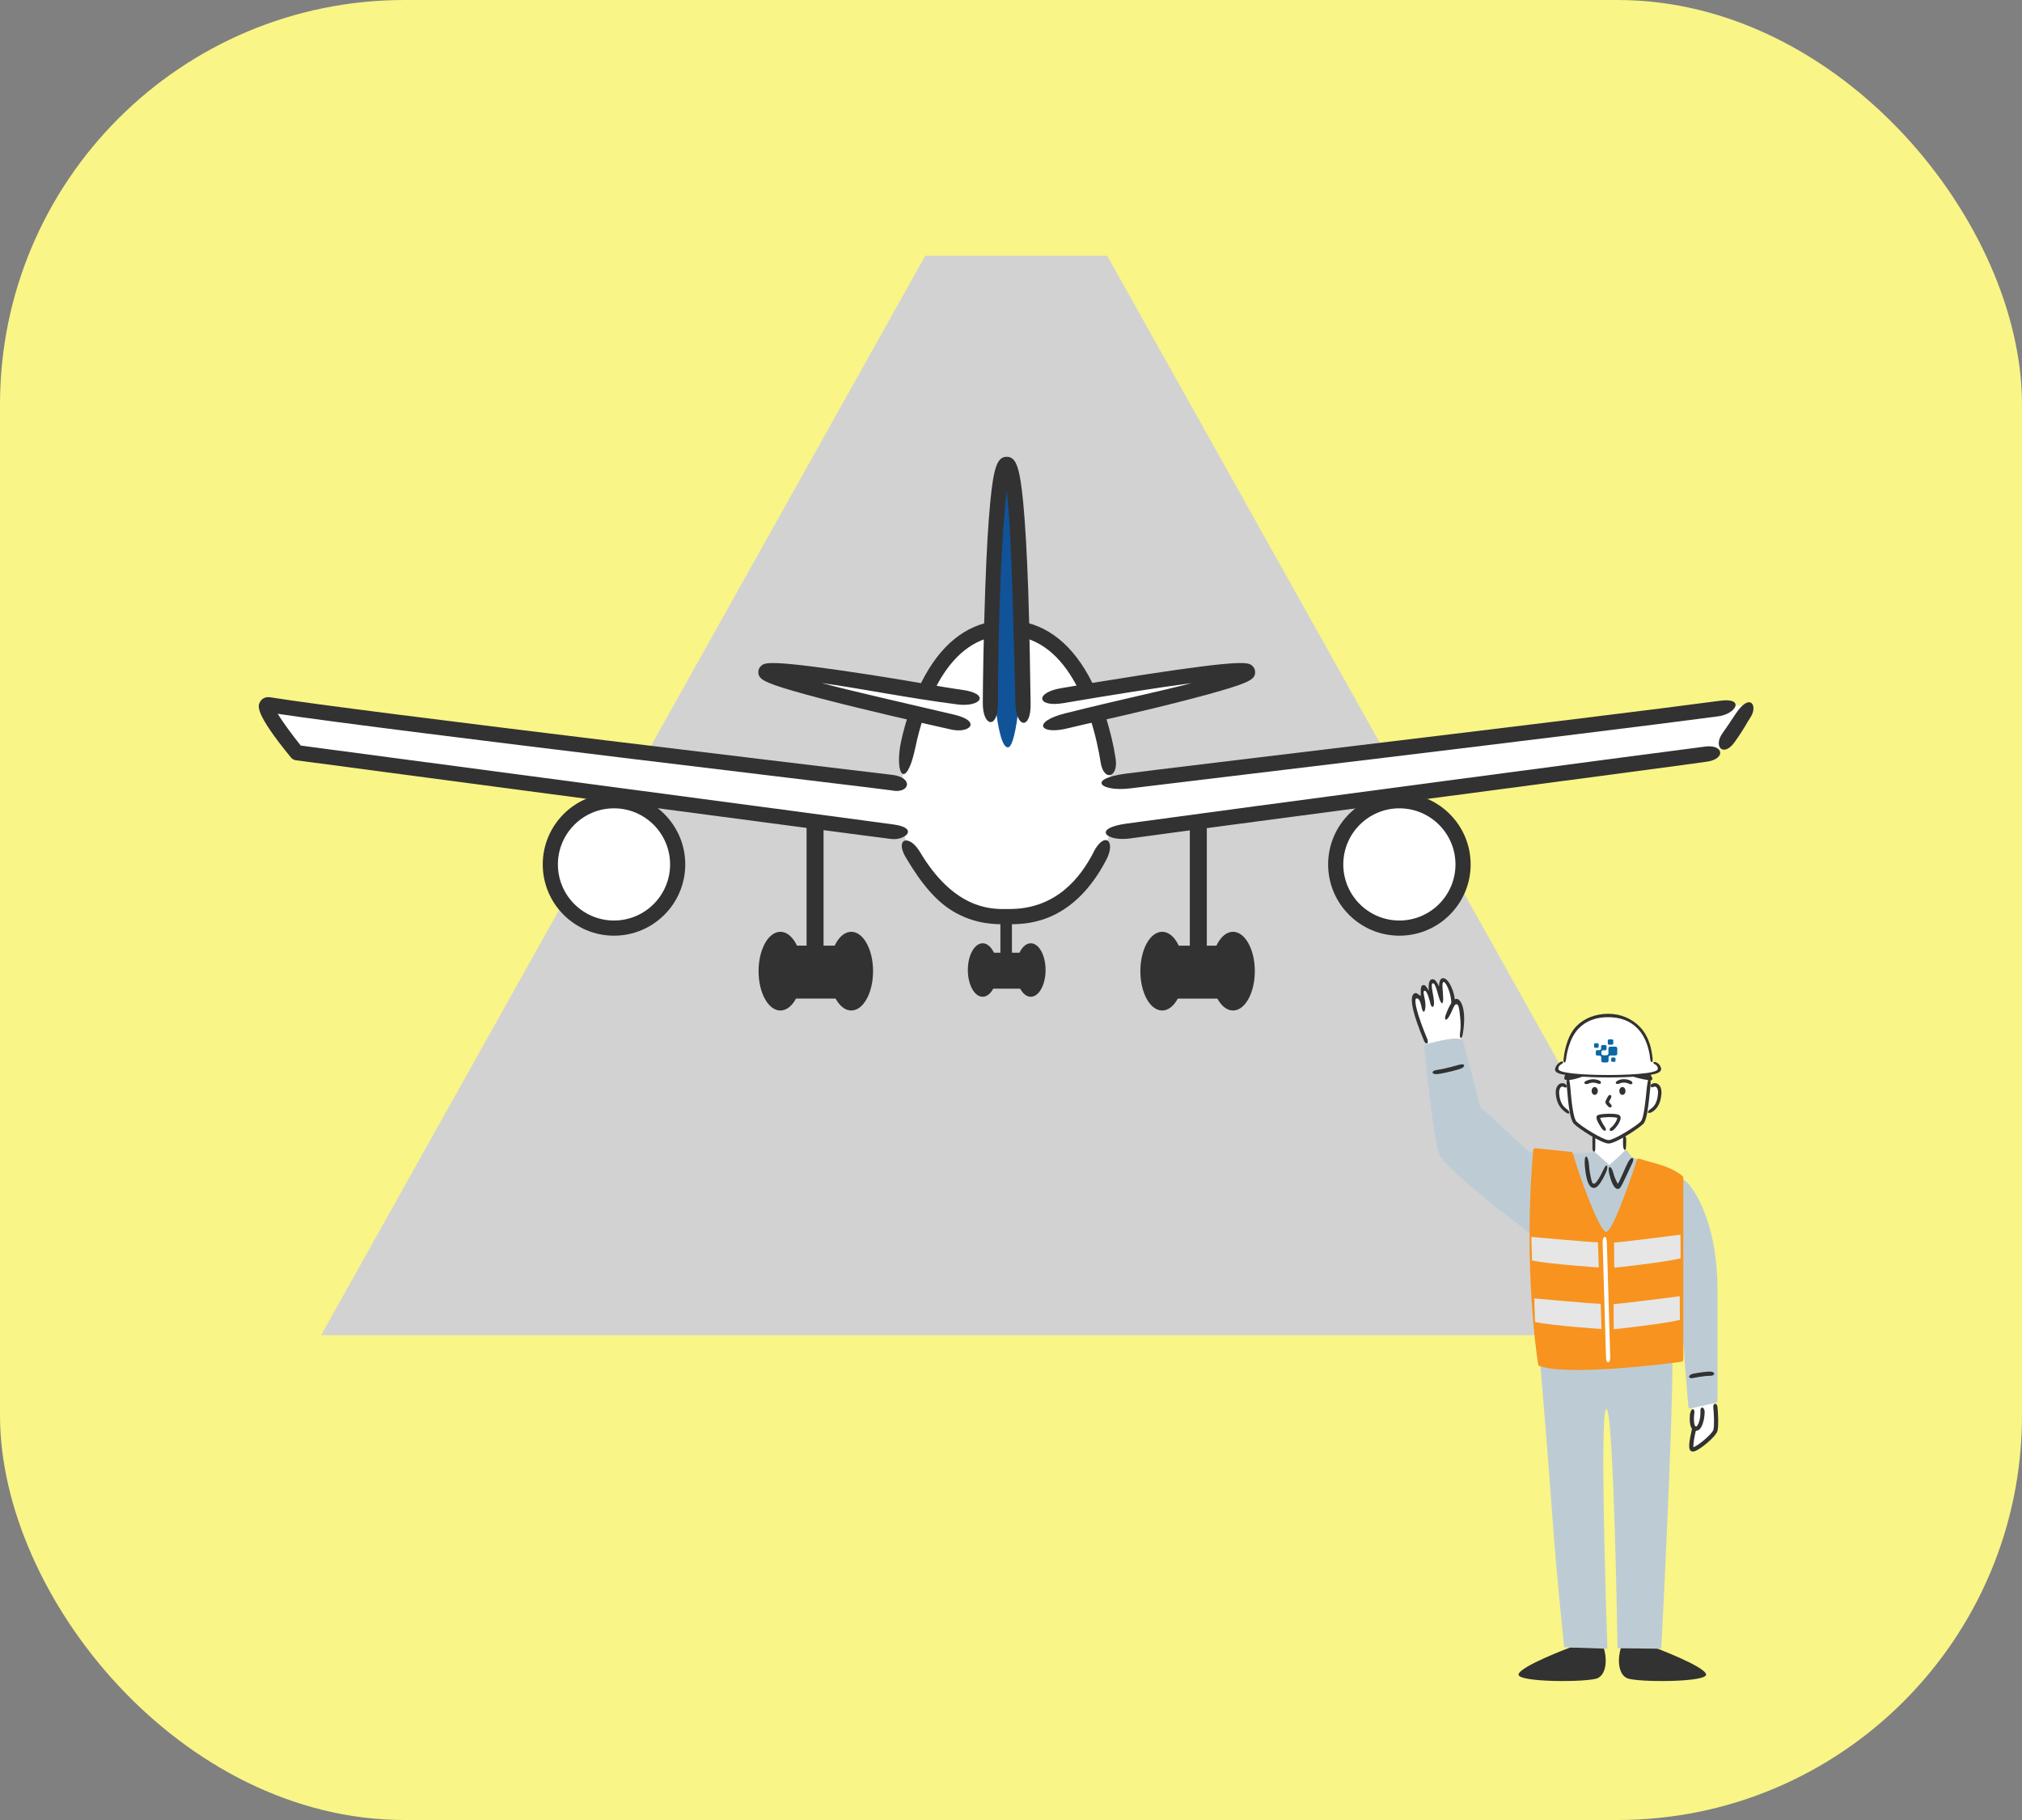
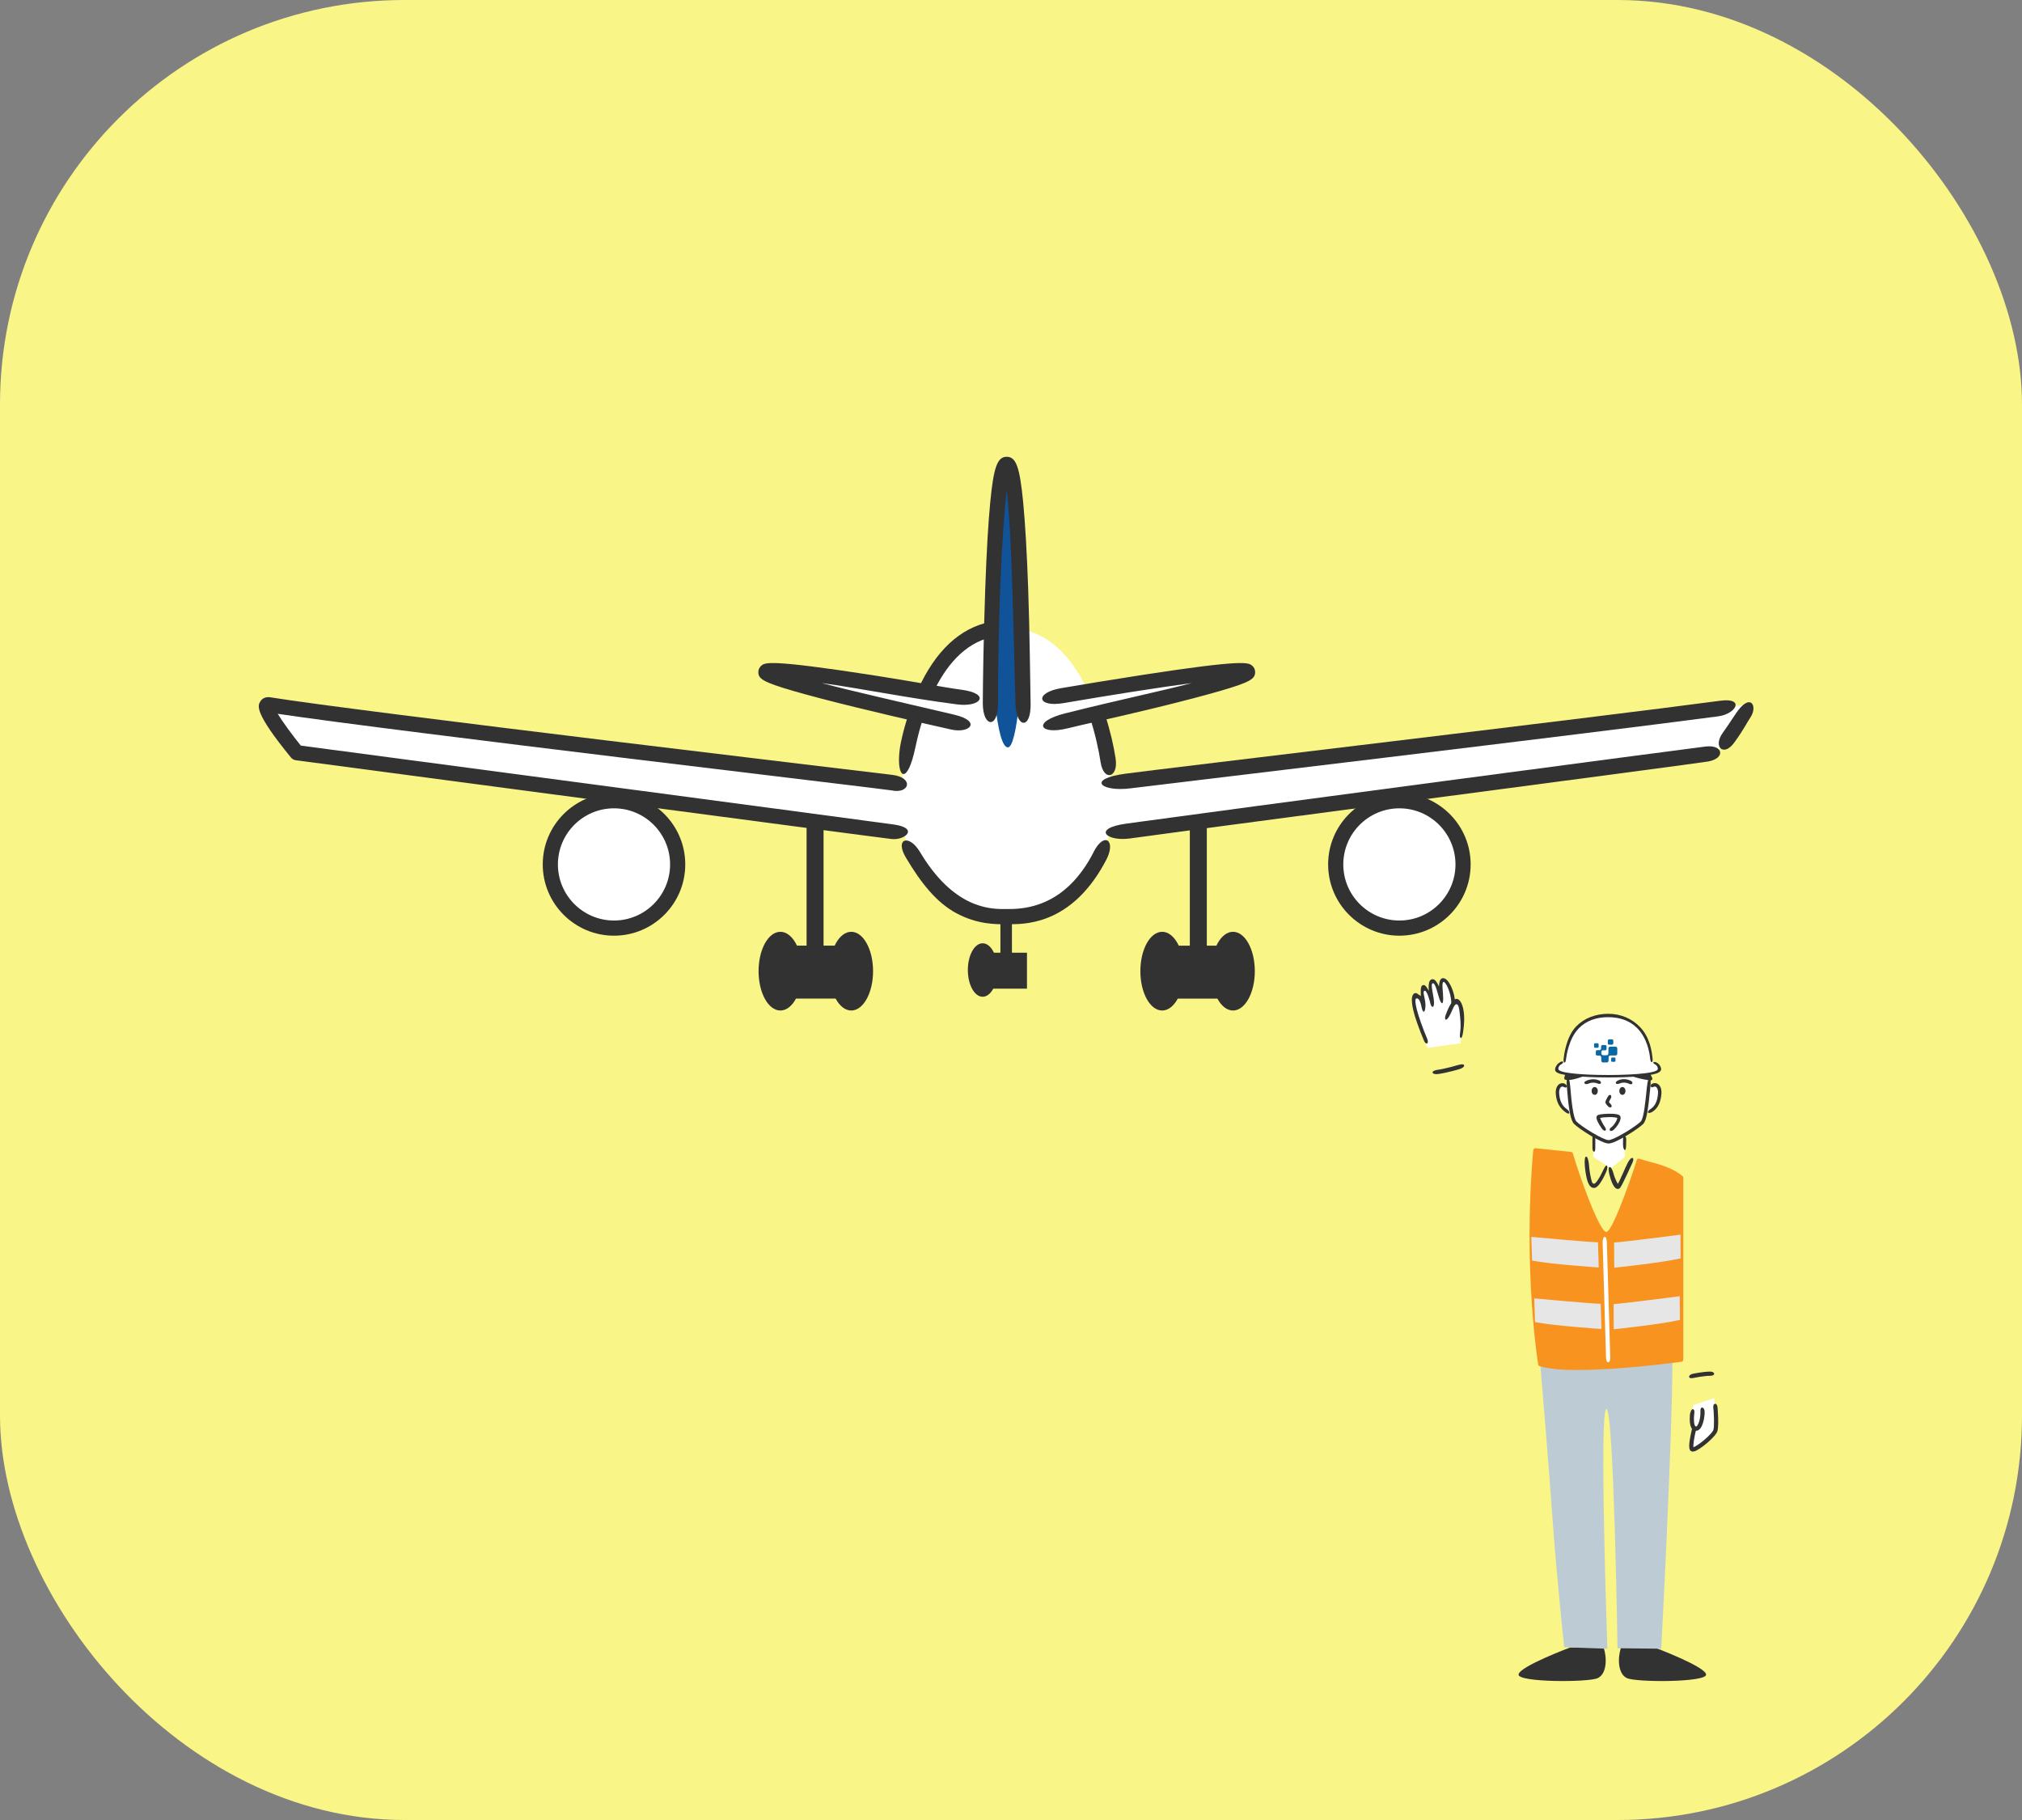
<svg xmlns="http://www.w3.org/2000/svg" id="b" viewBox="0 0 500 450">
  <rect x="0" y="0" width="500" height="450" fill="#808080" stroke="none" />
  <defs>
    <style>.d{fill-rule:evenodd;}.d,.e{fill:#0a68a5;}.f{fill:#f9f587;}.g{fill:#fff;}.h{fill:#105399;}.i{fill:#323232;}.j{fill:#e6e6e6;}.k{fill:#f7931e;}.l{fill:#bdccd4;}.m{fill:#d2d2d2;}</style>
  </defs>
  <g id="c">
    <g>
      <rect class="f" width="500" height="450" rx="100" ry="100" />
-       <polygon class="m" points="79.4 330.14 228.8 63.24 273.78 63.24 423.19 330.14 79.4 330.14" />
      <g>
        <circle class="g" cx="346.08" cy="213.41" r="15.21" />
        <circle class="g" cx="152.5" cy="213.41" r="15.21" />
        <path class="g" d="M431.33,174.26c-23.07,3.74-156.52,19.33-156.52,19.33,0,0-.64-8.23-3.6-17.07,13.4-3.08,37.27-8.8,37.27-10.37s-24.84,2.35-39.46,4.78c-3.31-7.22-8.45-13.75-16.36-15.33-.44-17.88-1.44-40.79-3.73-40.79s-3.29,22.91-3.73,40.79c-7.91,1.58-13.05,8.11-16.36,15.33-14.62-2.43-39.46-6.32-39.46-4.78s23.87,7.28,37.27,10.37c-2.96,8.84-3.6,17.07-3.6,17.07,0,0-133.44-15.59-156.52-19.33-3.27-.53,6.86,11.85,6.86,11.85l149.97,19.95c8.42,21.51,21.83,20.57,25.57,20.57s17.15,.94,25.57-20.57l149.97-19.95s10.13-12.38,6.86-11.85Z" />
        <path class="i" d="M235.13,180.36c-.12-.03-11.69-2.59-23.11-5.38-6.72-1.64-12.09-3.05-15.94-4.17-7.44-2.17-8.56-2.98-8.56-4.65,0-.6,.27-1.17,.73-1.56,.94-.79,1.91-1.61,27.16,2.28,9.23,1.42,18.39,3.14,22.28,3.65,7.37,.96,4.92,4.39-.95,3.64-12.01-1.53-24.45-4.05-33.54-5.28,7.73,2.05,18.86,4.55,32.74,7.81,6.91,1.62,3.89,4.77-.81,3.66Z" />
        <path class="i" d="M151.83,231.35c-9.72,0-17.62-7.9-17.62-17.62s7.9-17.62,17.62-17.62,17.62,7.9,17.62,17.62-7.9,17.62-17.62,17.62Zm0-31.49c-7.65,0-13.87,6.22-13.87,13.87s6.22,13.87,13.87,13.87,13.87-6.22,13.87-13.87-6.22-13.87-13.87-13.87Z" />
        <ellipse class="i" cx="192.97" cy="240.12" rx="5.39" ry="9.73" />
        <ellipse class="i" cx="210.5" cy="240.12" rx="5.39" ry="9.73" />
        <rect class="i" x="193.99" y="233.81" width="15.12" height="13.09" />
        <rect class="i" x="199.45" y="202.89" width="4.2" height="34.51" />
        <ellipse class="i" cx="242.99" cy="239.84" rx="3.66" ry="6.61" />
-         <ellipse class="i" cx="254.89" cy="239.84" rx="3.66" ry="6.61" />
        <rect class="i" x="243.68" y="235.56" width="10.27" height="8.89" />
        <rect class="i" x="247.38" y="226.27" width="2.85" height="11.72" />
        <path class="i" d="M224.94,175.74c-.92,2.7-1.65,5.34-2.15,7.73-.16,.76-.27,1.48-.35,2.15-.73,6.47,1.59,8.47,3.52,.88,.13-.52,.27-1.1,.4-1.72,.51-2.45,1.22-5.21,2.18-8.01-1.2-.34-2.4-.74-3.6-1.02Z" />
        <path class="i" d="M227.03,170.42c1.24,.34,2.48,.61,3.72,.84,3.06-6.48,7.68-12.22,14.52-13.74-.17-1.27-.34-2.53-.36-3.76-7.48,1.47-13.58,7.15-17.88,16.66Z" />
-         <path class="i" d="M252.6,153.69c-.03,1.26-.26,2.52-.27,3.78,6.99,1.43,11.67,7.25,14.77,13.82,1.24-.37,2.54-.63,3.8-.77-4.38-9.73-10.62-15.46-18.3-16.83Z" />
        <path class="i" d="M273.22,176.6c-1.22,.32-2.41,.66-3.66,.95,1.28,3.9,2.18,8.15,2.6,10.92,.75,4.85,4.43,3.86,3.71-.91-.48-3.19-1.31-6.82-2.65-10.96Z" />
        <path class="i" d="M425.37,173.26c-30.14,4.05-137.21,16.71-147.02,18.03-9.81,1.32-6.14,4.53,1.11,3.64,7.25-.89,114.48-13.69,145.46-17.82,4.4-.59,6.62-4.68,.45-3.85Z" />
        <path class="i" d="M68.68,176.49c28.5,4.27,150.48,18.65,151.75,18.93,4.5,.98,5.65-3.17,.21-3.83-5.44-.67-132.52-15.73-153.8-19.18-1.08-.18-2.02,.23-2.51,1.09-.57,.99-1.52,2.64,7.62,13.8,.3,.37,.73,.61,1.2,.67,0,0,143.96,19.12,147.33,19.48s6.81-2.69,.6-3.58-146.7-19.52-146.7-19.52c-2.19-2.72-4.47-5.84-5.71-7.86Z" />
        <path class="i" d="M270.44,210.67c-3.18,6.18-9.17,14.09-20.82,14.09-.07,0-.15,0-.22,0h-.94c-3.87,.04-12.74-.31-20.95-14.08-2.72-4.57-6.3-3.36-3.52,1.33,3.71,6.25,7.51,11.09,12.48,13.77,5.16,2.79,9.8,2.75,12.02,2.73h.87c.21,0,.43,0,.67,0,4.57,0,15.59-.62,23.56-15.98,2.43-4.68-.48-7.09-3.17-1.87Z" />
        <path class="i" d="M421.76,184.58c-3.96,.47-119.45,15.77-143.23,19.06-8.59,1.19-4.96,4.48,.89,3.67,22.03-3.04,138.89-18.34,142.9-19.02,4.43-.75,3.86-4.24-.55-3.71Z" />
        <path class="i" d="M429.2,176.49c-1.79,2.71-2.61,3.88-3.21,4.72-2.49,3.48,.25,6.01,2.86,2.39,2.49-3.44,3.1-4.9,3.99-6.21,1.94-2.86-.05-6.33-3.64-.9Z" />
        <path class="h" d="M249.24,184.79c-5.55,.1-5.7-68.83-.05-68.83,6.11,0,4.57,68.75,.05,68.83Z" />
        <path class="i" d="M251.1,173.99c-.56-20.87-.95-42.8-2.16-52.66-1.21,9.86-2.14,31.78-2.16,52.66,0,6.32-3.76,5.83-3.75-.1,.01-5.03,.19-16.73,.6-28.32,.32-8.98,.73-16.15,1.23-21.3,.84-8.78,1.76-11.33,4.08-11.33s3.23,2.54,4.08,11.33c.49,5.15,.91,12.32,1.23,21.3,.41,11.59,.48,23.29,.6,28.32,.16,6.59-3.58,6.24-3.75,.11Z" />
        <path class="i" d="M263.43,176.37c13.13-3.31,23.8-5.5,31.25-7.48-8.61,1.16-20.31,3.01-31.66,4.95-6.63,1.14-7.26-2.56-.63-3.69,4.56-.78,12.3-2.07,20.09-3.27,25.25-3.89,26.22-3.07,27.16-2.28,.47,.39,.73,.96,.73,1.56,0,1.67-1.12,2.48-8.56,4.65-3.85,1.12-9.22,2.53-15.94,4.17-9.24,2.26-18.6,4.28-21.87,5.1-6.92,1.73-8.96-1.6-.56-3.72Z" />
        <path class="i" d="M346.04,231.35c-9.72,0-17.62-7.9-17.62-17.62s7.9-17.62,17.62-17.62,17.62,7.9,17.62,17.62-7.9,17.62-17.62,17.62Zm0-31.49c-7.65,0-13.87,6.22-13.87,13.87s6.22,13.87,13.87,13.87,13.87-6.22,13.87-13.87-6.22-13.87-13.87-13.87Z" />
        <ellipse class="i" cx="304.9" cy="240.12" rx="5.39" ry="9.73" />
        <ellipse class="i" cx="287.38" cy="240.12" rx="5.39" ry="9.73" />
        <rect class="i" x="288.77" y="233.81" width="15.12" height="13.09" transform="translate(592.65 480.72) rotate(-180)" />
        <rect class="i" x="294.23" y="202.89" width="4.2" height="34.51" transform="translate(592.65 440.29) rotate(-180)" />
      </g>
      <g>
        <path class="g" d="M407.85,265.77c-.51,4.78-.83,10.45-1.91,11.59-1.08,1.15-6.69,4.71-8.22,4.71-1.53,0-7.13-3.57-8.22-4.71s-1.4-6.82-1.91-11.59c0,0,3.31-3.03,10.13-3.03s10.13,3.03,10.13,3.03Z" />
        <path class="g" d="M389.52,270.48s-2.78-2.74-3.5-2.32-1.77,5.9,3.16,7.25l.34-4.93Z" />
        <polygon class="g" points="394.32 280.47 393.99 286.08 398.37 288.86 401.78 286.04 401.62 279.38 394.32 280.47" />
        <path class="g" d="M406.08,275.16s2.4-.13,3.58-1.73c.76-1.03,1.05-4,.08-4.93s-2.49,.63-2.49,.63l-1.18,6.03Z" />
        <path class="g" d="M353.01,259.1s-4.46-11.8-3.2-12.86c.55-.46,1.77,.76,1.77,.76,0,0-.17-2.61,.42-2.7s1.56,1.81,1.56,1.81c0,0-.34-3.41,.72-3.58,1.05-.17,1.77,2.61,1.77,2.61,0,0,.13-2.49,.76-2.66s1.85,1.31,2.7,5.31c0,0,1.35-.55,1.73,1.39,.38,1.94-.04,8.77-.04,8.77l-8.18,1.14Z" />
        <path class="g" d="M418.65,347.41s-1.22,5.14,.55,5.69c0,0-1.48,4.51-.89,5.18s5.78-3.46,5.99-4.68c.21-1.22-.42-7.88-.42-7.88l-5.23,1.69Z" />
        <g>
          <path class="i" d="M400.84,407.34h8.27s12.46,4.66,12.77,6.66-17.26,2-19.57,.92c-2.31-1.08-2.31-5.08-1.46-7.59Z" />
          <path class="i" d="M396.55,407.34h-8.27s-12.46,4.66-12.77,6.66,17.26,2,19.57,.92,2.31-5.08,1.46-7.59Z" />
          <path class="i" d="M387.27,264.58s-.23,1.19-.43,1.78c-.05,.14-.09,.55,.28,.62,.5,.11,1.44,.09,2.86-.34,2.45-.73,8.09-2.97,8.09-2.97,0,0,5.24,3.06,10.17,3.45,.17,.01,.45-.22,.31-.6-.4-1.02-1.59-2.99-4.89-3.46-4.52-.65-14.84-2.62-16.39,1.51Z" />
          <path class="l" d="M413.56,335.89c0,19.72-2.77,71.76-2.77,71.76l-10.81-.12s-.9-59.15-2.75-59.15,.25,59.27,.25,59.27l-10.69-.37s-1.89-17.61-2.86-31.48c-.97-13.87-3.05-38.52-3.05-38.52l32.68-1.39Z" />
          <path class="i" d="M392.24,267.25c.06-.02,1.48-.8,3.14-.13,.82,.33,.61,1.16-.31,.78-1.28-.52-2.37,.07-2.42,.09-.79,.28-1.29-.4-.41-.74Z" />
          <path class="i" d="M402.89,267.99s-1.16-.64-2.42-.09c-.94,.41-1.36-.32-.31-.78,1.64-.72,3.08,.1,3.14,.13,.77,.45,.21,1.1-.41,.74Z" />
          <path class="i" d="M407.26,268.64c-.38,3.66-.75,7.82-1.53,8.65-.51,.54-2.17,1.71-3.87,2.73-2.31,1.38-3.63,1.88-4.08,1.88-1.33,0-6.82-3.4-7.96-4.61-.79-.83-1.24-4.98-1.53-8.65-.23-2.95-1.1-3.16-.84,.08,.4,5.05,.84,8.18,1.76,9.15,1.06,1.12,6.81,4.87,8.57,4.87s7.51-3.75,8.57-4.87c.92-.97,1.24-4.11,1.76-9.15,.3-2.87-.52-3.2-.84-.08Z" />
          <path class="g" d="M397.69,266.1c-.87,0-1.76,0-2.63-.03-2.72-.06-5.06-.21-6.77-.43-2.32-.3-3.24-.68-3.24-1.35,0-.23,.04-1.28,1.75-1.77,.04-1.26,.38-5.69,3.34-8.71,1.86-1.89,4.38-2.85,7.5-2.85s5.65,.96,7.5,2.85c2.96,3.02,3.31,7.45,3.34,8.71,1.73,.49,1.76,1.57,1.75,1.78-.02,.63-.86,.9-1.69,1.08-.84,.19-2.03,.35-3.53,.47-2.1,.17-4.67,.26-7.33,.26Z" />
          <path class="i" d="M409.2,263.13c.76,.39,.75,1.01,.74,1.15-.01,.43-.84,.66-1.45,.8-.83,.19-2,.34-3.49,.46-2.74,.22-6.42,.31-9.93,.23-2.71-.06-5.04-.21-6.74-.43-2.03-.26-2.98-.6-2.98-1.06h0c0-.15,0-.74,.76-1.16,.73-.41,.45-.94-.3-.52-1.04,.58-1.29,1.61-1.28,1.82,0,.99,1.57,1.23,3.72,1.51,1.72,.22,4.08,.37,6.81,.44,.87,.02,1.76,.03,2.64,.03,2.67,0,5.28-.09,7.35-.26,1.52-.12,2.72-.28,3.57-.47,.61-.14,2.12-.4,2.15-1.34,0-.19-.17-1.12-1.11-1.61-.71-.37-1.23,.02-.46,.41Z" />
          <path class="i" d="M390.42,254.24c1.78-1.82,4.22-2.74,7.23-2.74s5.45,.92,7.23,2.74c2.37,2.42,2.99,5.78,3.18,7.56,.11,1.11,.71,1.12,.59-.08-.19-1.87-.7-5.33-3.18-7.86-1.9-1.94-4.6-3.2-7.78-3.2s-5.98,1.13-7.88,3.07c-2.56,2.61-3.07,7.24-3.17,8.15s.43,1.26,.58,.16,.72-5.27,3.2-7.8Z" />
          <path class="i" d="M387.34,275.15c-1.53-1.01-2.45-2.41-2.63-4.72-.12-1.62,.65-2.53,1.48-2.6,.22-.02,.45,0,.65,.08,.95,.44,.61,1.31-.05,.89-.17-.11-.37-.14-.53-.13-.4,.03-.78,.69-.71,1.7,.14,1.87,.75,3.06,1.87,3.85,.96,.68,.79,1.51-.08,.93Z" />
          <path class="i" d="M408.22,274.15c1.1-.73,1.63-1.97,1.77-3.79,.08-1.01-.31-1.66-.71-1.7-.15-.01-.32,.01-.47,.1-.57,.34-.98-.47-.2-.83,.23-.11,.49-.14,.75-.12,.83,.07,1.6,.99,1.48,2.6-.16,2.06-.82,3.53-2.12,4.41-1.14,.77-1.86,.22-.48-.69Z" />
          <path class="i" d="M393.78,284.03c-.02-1.03,0-2.98,0-2.98,0-.26,.16-.46,.35-.46s.35,.21,.35,.46c0,0,.03,1.42,0,2.95-.03,1.27-.68,.75-.69,.02Z" />
          <path class="i" d="M401.37,283.48c-.07-.73-.01-2.07-.01-2.07,0-.26,.17-.46,.37-.46s.37,.21,.37,.46c0,0,.07,.08,0,1.88-.07,1.8-.65,.92-.73,.19Z" />
          <path class="i" d="M394.34,270.71c-.43,0-.76-.42-.76-.97s.33-.97,.76-.97,.76,.42,.76,.97-.33,.97-.76,.97Z" />
          <path class="i" d="M401.19,270.71c-.43,0-.76-.42-.76-.97s.33-.97,.76-.97,.76,.42,.76,.97-.33,.97-.76,.97Zm.13-.8h0Z" />
          <path class="i" d="M397.66,273.57c-.68-.69-.68-.96-.68-1.06,0-.09,0-.32,.62-1.39,.48-.82,1.11-.23,.73,.42-.19,.33-.41,.75-.48,.94,.07,.11,.25,.32,.42,.49,.65,.66-.03,1.17-.6,.6Z" />
          <path class="i" d="M398.41,278.76c.2-.13,.64-.57,1.02-1.18,.39-.62,.49-1.02,.48-1.17-.2-.1-.91-.22-2.17-.2-.97,.02-1.73,.11-2.07,.2,.15,.43,.62,1.44,1.16,2.2,.74,1.05-.12,1.31-.72,.44-1.62-2.32-1.34-2.85-1.29-3,.09-.3,.4-.49,1.66-.61,.77-.07,1.67-.09,2.4-.05,1.33,.08,1.64,.34,1.77,.58,.51,.93-1.11,3.06-1.82,3.52-.74,.47-1.13-.29-.42-.73Z" />
-           <path class="l" d="M418.03,348.27c-.11,0-.22-.03-.31-.1-.12-.09-.2-.23-.21-.38-.02-.2-1.41-15.97-2.02-27.5l-1.41,15.63c-.02,.25-.22,.45-.48,.47l-28.97,2.31c-.27,.02-.51-.17-.56-.44l-5.21-32.92c-2.16-1.62-21.24-16.02-22.86-19.81-1.66-3.88-3.75-25.82-3.84-26.76-.02-.25,.13-.48,.37-.55,.02,0,1.93-.56,3.95-.98,3.83-.79,4.79-.43,5.19-.02,.07,.07,.11,.15,.14,.24l4.28,16.28,12.08,11.08s11.9,.52,12.69,.46,3.13-.46,3.13-.46c.2-.06,.41,0,.54,.16l3.44,3.07s2.98-2.62,3.53-3.26,.97-.22,1.04-.08l.95,1.42c1.65,.58,11.6,4.14,13.67,6.21,.6,.6,2.72,2.98,4.63,8.22,1.94,5.32,2.92,11.54,2.92,18.5v27.27c0,.24-.17,.45-.41,.51l-6.16,1.39s-.08,.01-.11,.01Z" />
          <path class="k" d="M390.2,338.74c-3.92,0-7.37-.26-9.49-.97-.18-.06-.32-.22-.35-.41-.04-.23-3.82-23.52-1.22-52.98,.01-.14,.08-.27,.19-.36,.11-.09,.25-.13,.39-.12l8.78,.92c.21,.02,.39,.17,.45,.38,1.29,4.68,6.5,19.33,8.24,19.4s7.41-17.14,7.52-17.66,.37-.55,.98-.35,1.31,.42,3.52,1.01c2.98,.81,5.29,1.88,6.85,3.19,.12,.1,.19,.25,.19,.4v44.99c0,.26-.19,.48-.45,.52-.81,.11-14.95,2.03-25.58,2.03Z" />
          <path class="i" d="M394.13,293.72c-1.16,0-1.64-1.69-1.89-2.96-.26-1.29-.34-2.56-.35-2.61-.24-3.08,.84-2.72,1.04-.07,0,.01,.08,1.26,.33,2.48,.35,1.76,.43,2.02,.87,2.12s1.41-1.41,2.41-3.55c.8-1.71,1.17-.8,.74,.37-.02,.05-1.74,4.36-3.15,4.22Z" />
          <path class="i" d="M400.13,293.97c-.06,0-.12,0-.18-.01-.22-.04-1.11-.11-1.98-3.55-.61-2.4,.45-2.44,.99-.33,.28,1.11,.81,2.15,1.1,2.63,.53-.8,1.85-4.09,2.49-5.29,.96-1.79,1.88-1.29,.92,.49-.21,.39-2.32,5.2-2.87,5.81-.13,.14-.29,.23-.47,.24Z" />
          <path class="i" d="M361.04,255.42c.18-1.03,.18-2.34,.04-3.77-.22-2.15-.34-3.39-.95-3.35-.61,.04-.93,1.56-1.79,3.02-.86,1.45-1.23,.68-.87-.31s1.54-4.1,2.74-4.04c1.1,.05,2.51,2.77,1.51,8.67-.26,1.52-.92,1.21-.67-.22Z" />
          <path class="i" d="M352.11,257.27c-.48-1.08-1.07-2.63-1.63-4.19-1.93-5.43-1.44-7.05-.77-7.44,.58-.33,.99,.27,1.28,.41,.12,.06,.24,.14,.35,.24-.09-1.97,.08-2.34,.26-2.55,.11-.12,.26-.19,.42-.19,.19,0,.53,0,1.29,1.43-.12-1.82,.09-2.65,.72-2.84,.14-.04,.36-.06,.62,.08,.42,.23,.83,.92,1.18,1.7,.05-1.19,.27-1.6,.46-1.81,.15-.17,.35-.26,.56-.26,.9,0,1.65,1.34,2.02,2.14,.6,1.3,.94,2.8,.94,4.1h-.93c0-2.61-1.45-5.52-1.95-5.29s-.06,2.41-.06,4.07-.44,1.44-.91,.18c-.46-1.27-.95-4.01-1.66-3.94-.71,.07,.31,3.3,.31,4.83s-.7,1.09-.89,.25-.87-3.45-1.49-3.22,.41,2.22,.24,4.05c-.17,1.83-.73,1.11-.92,.12-.18-.99-.49-2.01-.98-2.25-.09-.04-.22-.08-.47,.06,0,0-.63,.6,1.28,5.94,.5,1.4,1.03,2.78,1.48,3.8,.61,1.39-.2,1.85-.77,.57Z" />
          <g>
            <path class="d" d="M398.41,262.3c0,.13,.11,.24,.24,.24h.59c.13,0,.24-.11,.24-.24v-.58c0-.13-.11-.24-.24-.24h-.59c-.13,0-.24,.11-.24,.24v.58Z" />
            <path class="d" d="M394.18,258.82c0,.14,.11,.25,.25,.25h.63c.14,0,.25-.11,.25-.25v-.62c0-.14-.11-.25-.25-.25h-.63c-.14,0-.25,.11-.25,.25v.62Z" />
            <path class="e" d="M398.94,257.98s0-.08,0-.12v-.44s0-.08,0-.12c0-.18-.15-.32-.34-.32h-.68c-.18,0-.34,.15-.34,.33v.67c0,.18,.15,.33,.34,.33h.68c.18,0,.33-.15,.34-.32Z" />
            <path class="e" d="M399.51,258.79h-1.34c-.24,0-.44,.19-.44,.43v1.09c0,.39-.06,.61-.6,.61h-.54c-.37,0-.6-.11-.6-.49v-.31c0-.34,.13-.42,.42-.42h.53c.18,0,.33-.15,.33-.33v-.66c0-.11-.06-.21-.15-.27-.05-.03-.12-.05-.18-.05h-.65c-.4,0-.37,.36-.37,.36v.11h0v.28c0,.31-.09,.51-.47,.51h-.5c-.19,0-.34,.15-.34,.33v.68c0,.18,.15,.33,.34,.33h.46c.44,0,.55,.22,.55,.64v.63c0,.24,.2,.44,.45,.44h.91c.25,0,.45-.2,.45-.44v-.68c0-.5,.18-.61,.62-.61h1.1c.24,0,.43-.19,.43-.43v-1.32c0-.23-.2-.43-.43-.43Z" />
          </g>
          <path class="i" d="M419.39,353.77c-.36,0-.69-.15-.94-.43-.39-.44-.59-1.2-.61-2.32-.01-.76,.07-1.42,.07-1.44,.36-1.73,1.35-1.4,1.03,.13h0c-.12,.96-.11,2.5,.28,2.94,.06,.06,.1,.08,.15,.08,.47,0,1.21-1.84,1.11-3.79-.07-1.39,.99-1.08,1.04,.05,.05,1.12-.39,4.78-2.15,4.78Z" />
          <path class="i" d="M418.61,358.91c-.28,0-.46-.11-.57-.22-.3-.3-.52-.91-.09-3.29,.22-1.23,.51-2.36,.52-2.41,.07-.28,.36-.45,.63-.37,.28,.07,.45,.36,.37,.63-.56,2.16-.8,3.98-.71,4.58,.41-.14,1.35-.7,2.57-1.72,1.39-1.17,2.24-2.17,2.35-2.55,.3-1.02,.12-4.37-.02-5.57-.12-1.09,.9-1.28,1.04-.09,.05,.46,.39,4.56-.02,5.95-.41,1.39-4.31,4.64-5.74,5.01-.12,.03-.23,.05-.33,.05Zm.2-.92h0Z" />
          <path class="i" d="M418.63,340.72c-1.23,.28-1.27-.72-.11-1.03,.11-.03,2.69-.56,4.37-.56,1.26,0,1.38,1.04,0,1.04-1.57,0-4.13,.53-4.15,.54-.04,0-.07,.01-.11,.01Z" />
          <path class="i" d="M360.8,263.28c1.54-.48,1.71,.51,.27,1.01-.13,.05-3.35,1-5.49,1.27-1.61,.21-1.89-.81-.13-1.04,2-.26,5.19-1.21,5.22-1.22,.04-.01,.09-.02,.14-.03Z" />
          <path class="g" d="M397.14,335.76c-.09-3.91-.84-27.51-.84-28.52,0-1.91,1.04-1.87,1.04-.02,0,.25,.75,24.57,.84,28.42,.03,1.6-1,1.57-1.04,.11Z" />
          <path class="j" d="M378.66,305.82s14.61,1.34,16.49,1.34l.19,6.23s-11.8-.79-16.49-1.71l-.19-5.86Z" />
          <path class="j" d="M379.39,321.03s14.56,1.34,16.43,1.34l.19,6.23s-11.76-.79-16.43-1.71l-.19-5.86Z" />
          <path class="j" d="M415.56,305.27s-14.55,1.88-16.43,1.95l.04,6.23s11.77-1.23,16.41-2.31l-.03-5.87Z" />
          <path class="j" d="M415.38,320.49s-14.5,1.88-16.37,1.95l.04,6.23s11.72-1.23,16.35-2.31l-.03-5.87Z" />
        </g>
      </g>
    </g>
  </g>
</svg>